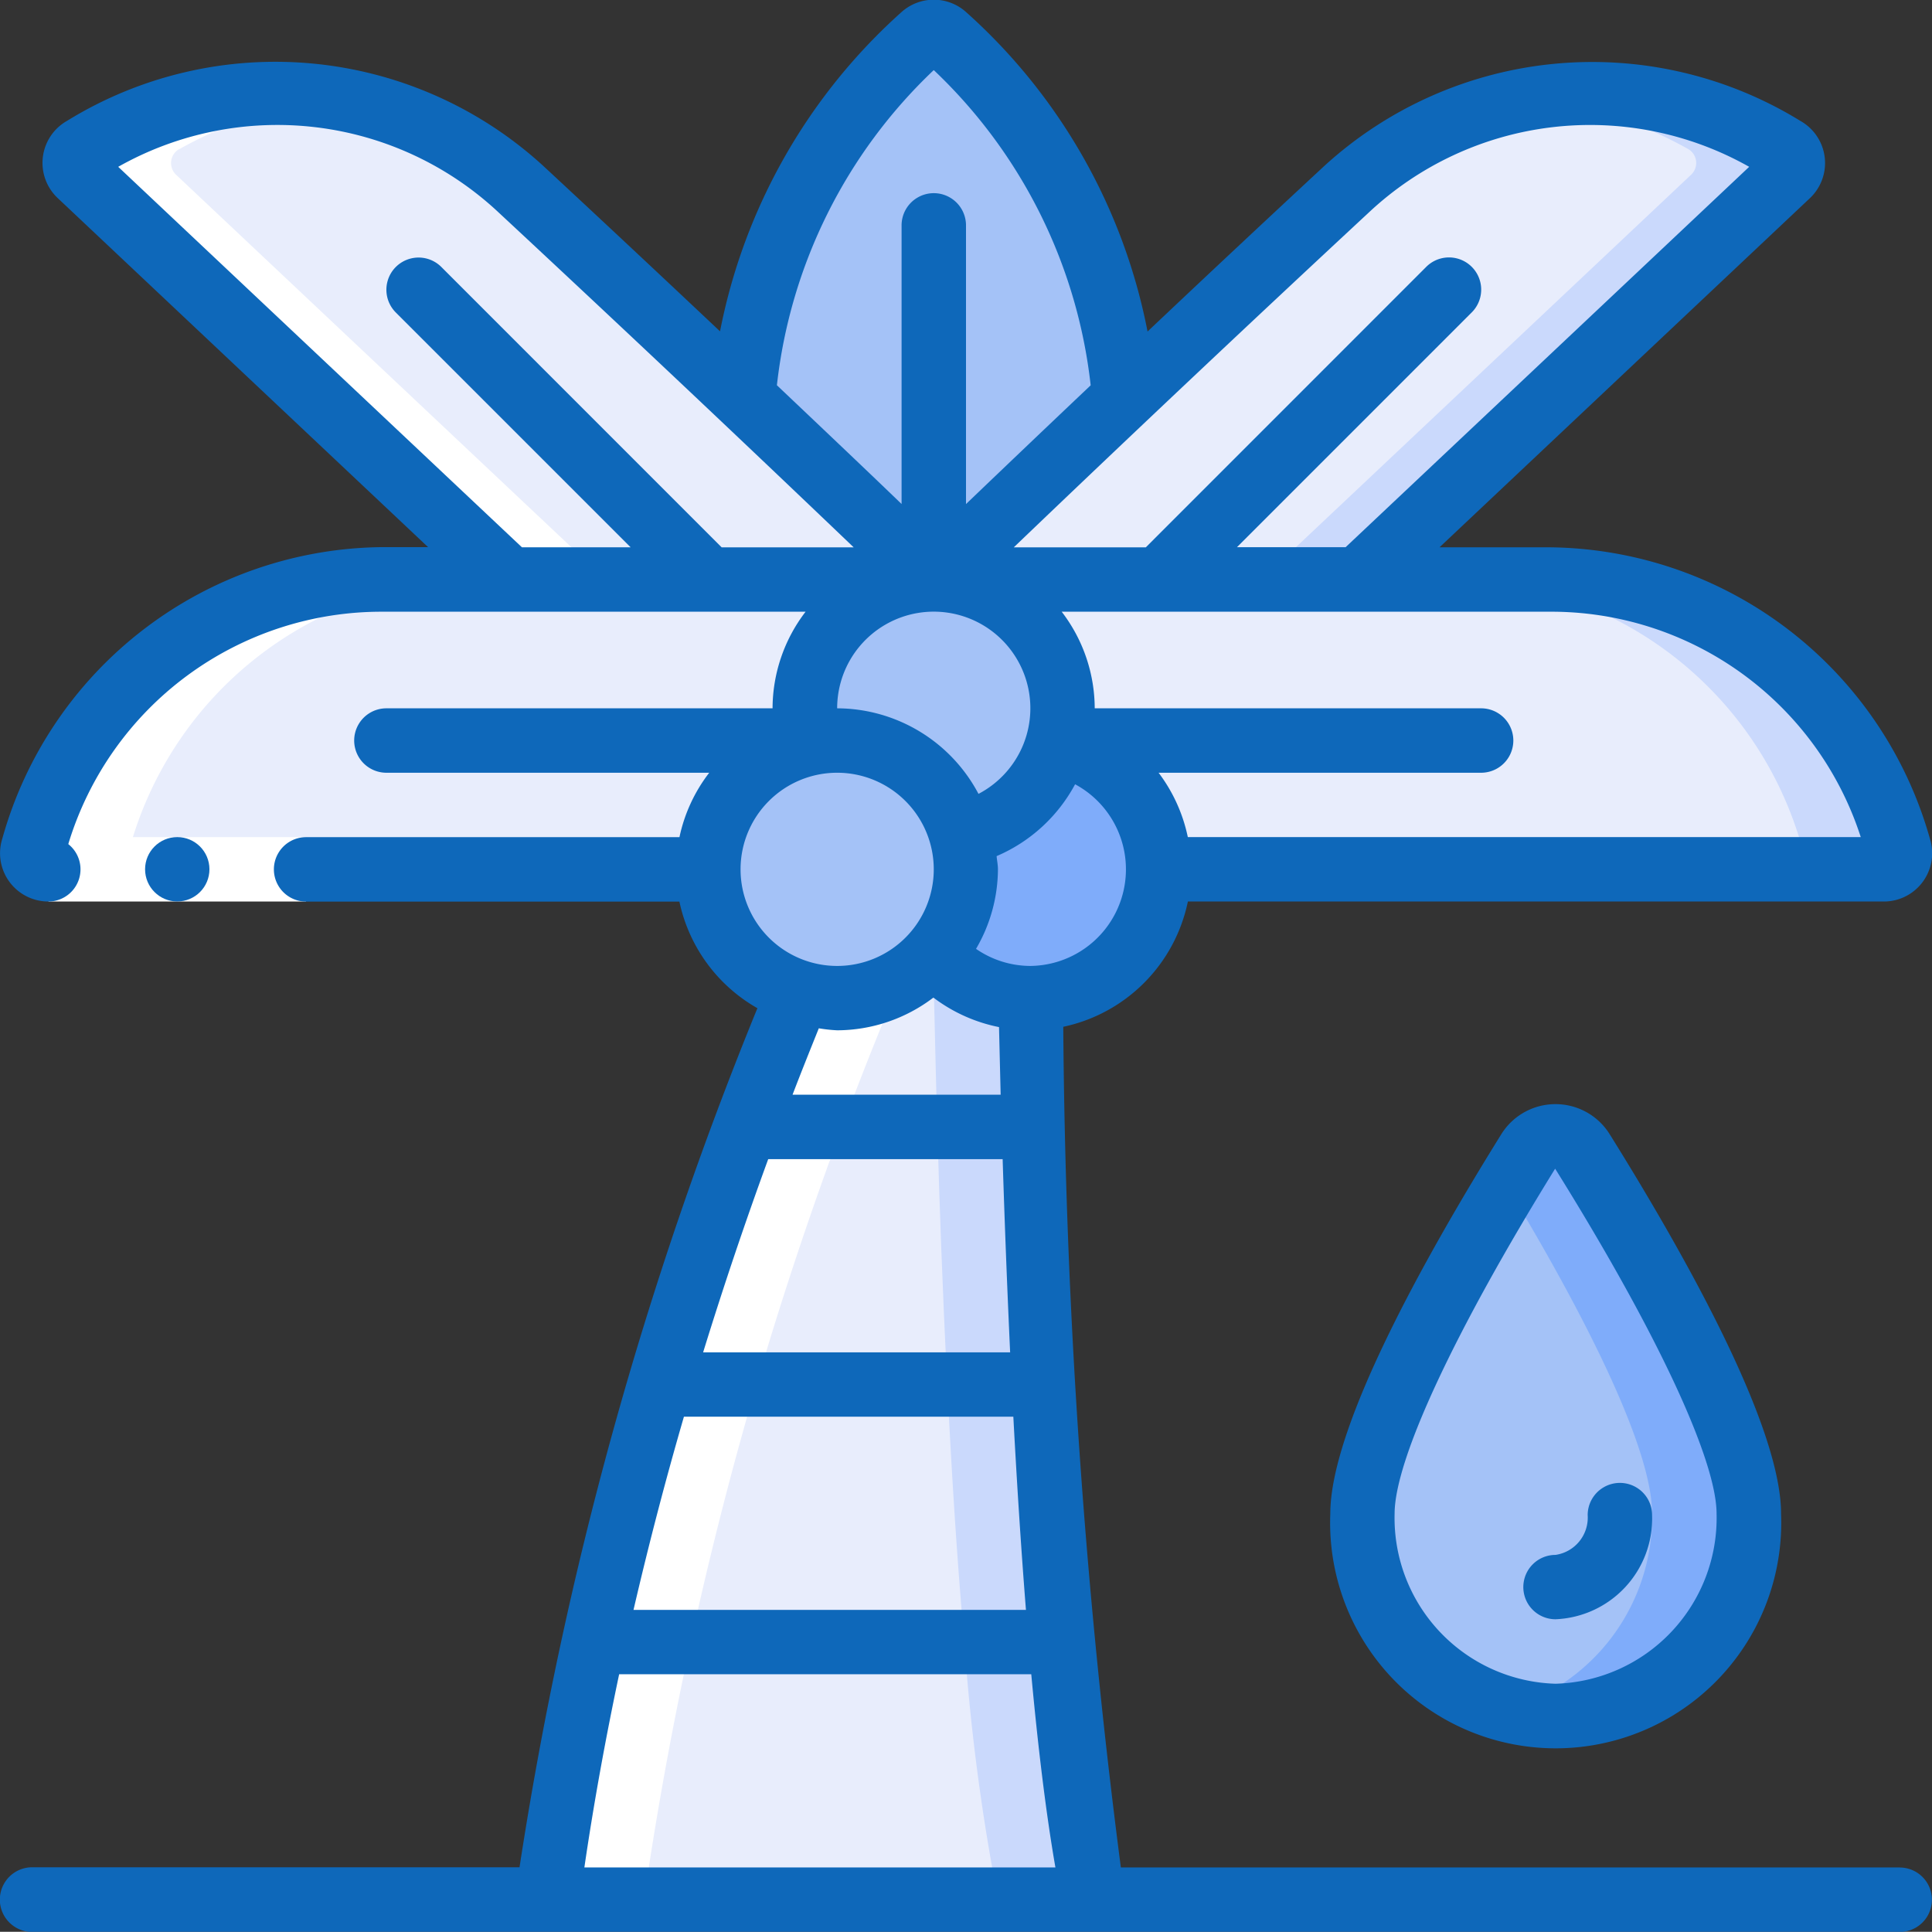
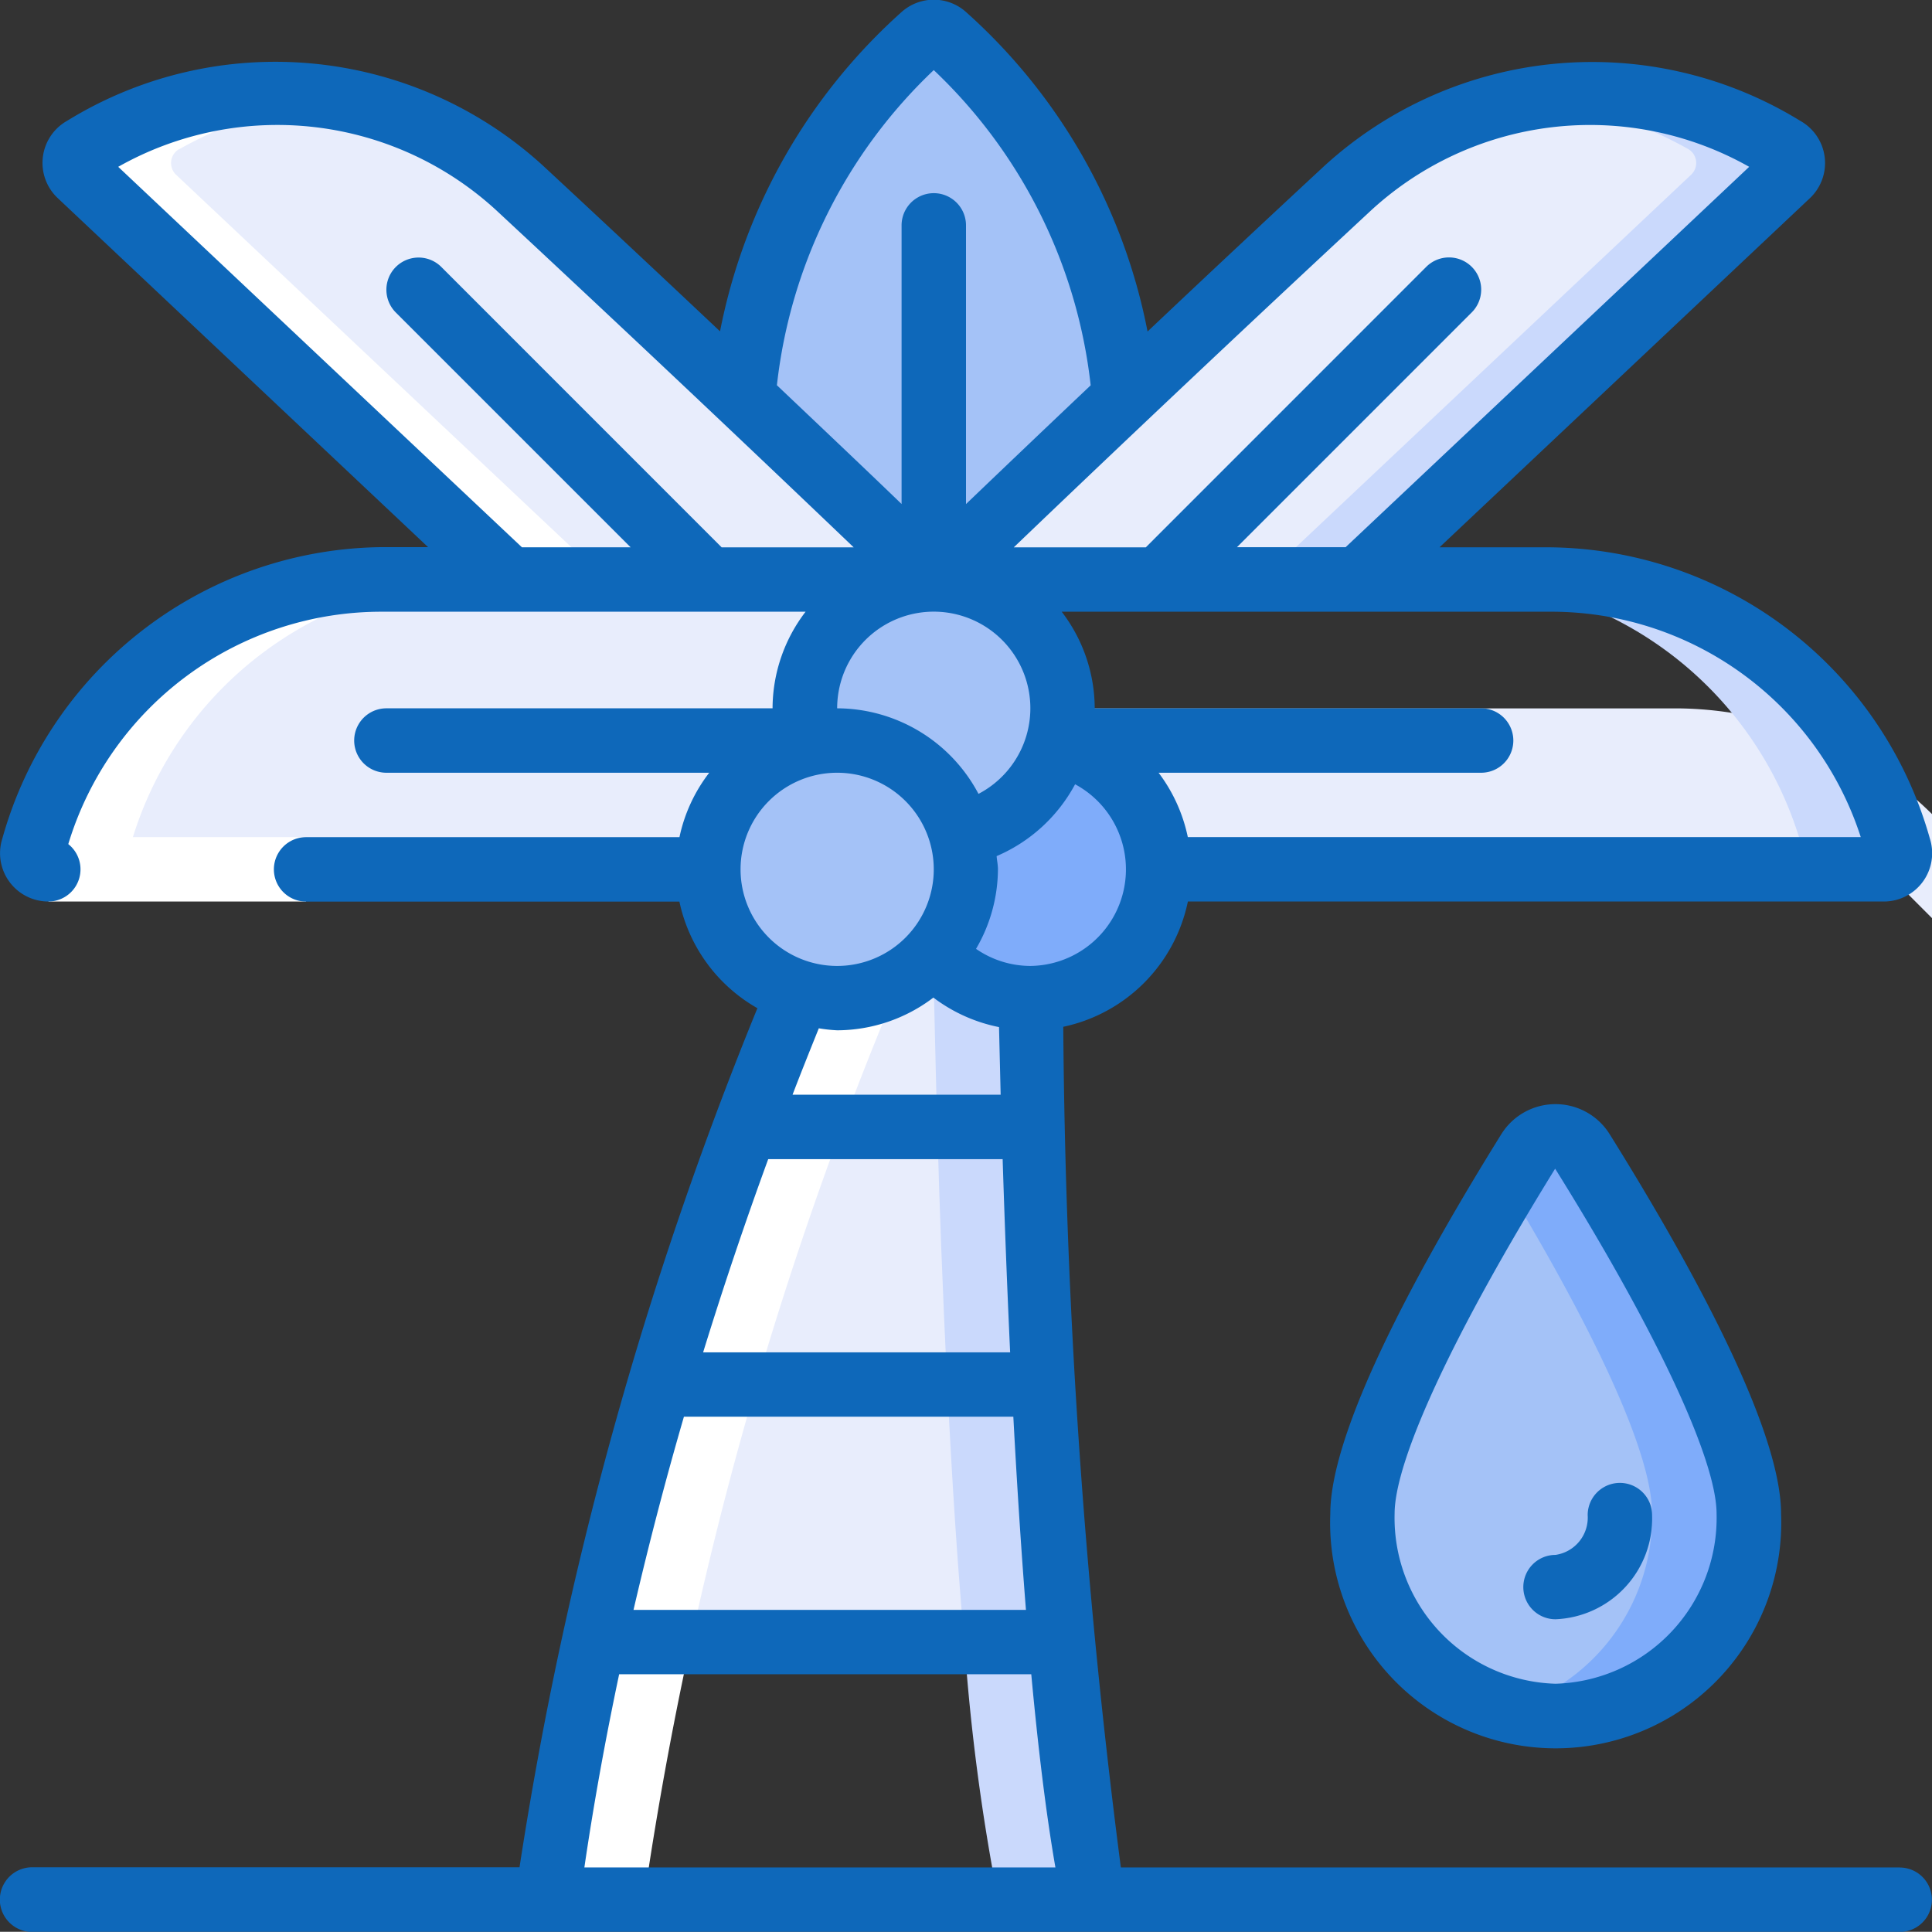
<svg xmlns="http://www.w3.org/2000/svg" data-name="034---Palm-Tree" width="32" height="31.997" viewBox="0 0 32 31.997">
  <rect x="0" y="0" width="32" height="31.997" fill="#333333" stroke="none" />
  <path d="M26.272 24.133a2.13 2.13 0 1 1-.08-.581 2.069 2.069 0 0 1 .08.581z" transform="translate(-10.273 -9.735)" style="fill:#a4c2f7" />
  <path data-name="Shape" d="M32.733 24.175a2.133 2.133 0 0 1-2.128 2.133H30.6a2.125 2.125 0 0 1-1.6-.725 2.123 2.123 0 0 0 .533-1.408 2.069 2.069 0 0 0-.08-.581 2.143 2.143 0 0 0 1.6-1.5 2.133 2.133 0 0 1 1.68 2.081z" transform="translate(-13.534 -9.777)" style="fill:#7facfa" />
-   <path data-name="Shape" d="M26.066 54.266H17c.2-1.461.459-2.9.763-4.266h7.743a34.923 34.923 0 0 0 .56 4.266z" transform="translate(-7.934 -22.802)" style="fill:#e8edfc" />
  <path data-name="Shape" d="M26.173 46.266H18.43A61.708 61.708 0 0 1 19.53 42h6.357c.069 1.413.16 2.9.283 4.266z" transform="translate(-8.601 -19.069)" style="fill:#e8edfc" />
  <path data-name="Shape" d="M31.02 42h-1.6c.069 1.413.16 2.9.283 4.266h1.6A106.912 106.912 0 0 1 31.02 42z" transform="translate(-13.73 -19.069)" style="fill:#cad9fc" />
  <path data-name="Shape" d="M31.55 50h-1.6a34.923 34.923 0 0 0 .56 4.266h1.6A34.923 34.923 0 0 1 31.55 50z" transform="translate(-13.977 -22.802)" style="fill:#cad9fc" />
  <path data-name="Shape" d="M26.857 38.266H20.5A66.704 66.704 0 0 1 21.924 34h4.768c.032 1.195.085 2.693.165 4.266z" transform="translate(-9.567 -15.335)" style="fill:#e8edfc" />
  <path data-name="Shape" d="M30.71 34h-1.6c.032 1.195.085 2.693.165 4.266h1.6c-.08-1.573-.133-3.072-.165-4.266z" transform="translate(-13.585 -15.335)" style="fill:#cad9fc" />
  <path data-name="Shape" d="M27.938 31.5H23.17c.32-.864.619-1.611.875-2.229a2.1 2.1 0 0 0 .635.1 2.125 2.125 0 0 0 1.6-.725 2.125 2.125 0 0 0 1.6.725h.005c.011.453.027 1.2.053 2.133z" transform="translate(-10.813 -12.834)" style="fill:#e8edfc" />
  <path data-name="Shape" d="M29.905 29.365H29.9a2.125 2.125 0 0 1-1.6-.725 2.137 2.137 0 0 1-.8.56 2.1 2.1 0 0 0 .8.165h.005c.011.453.027 1.2.053 2.133h1.6c-.027-.933-.043-1.68-.053-2.133z" transform="translate(-12.834 -12.834)" style="fill:#cad9fc" />
  <path data-name="Shape" d="M13.8 19.133a2.1 2.1 0 0 0 .08.581A2.133 2.133 0 0 0 12.2 21.8H1.271a.267.267 0 0 1-.261-.347A6.068 6.068 0 0 1 6.812 17h9.108a2.133 2.133 0 0 0-2.12 2.133z" transform="translate(-.465 -7.401)" style="fill:#e8edfc" />
  <path data-name="Shape" d="M29.266 19.133a2.1 2.1 0 0 1-.08.581 2.143 2.143 0 0 1-1.6 1.5 2.137 2.137 0 0 0-2.053-1.552 2.108 2.108 0 0 0-.453.048 2.1 2.1 0 0 1-.08-.581A2.133 2.133 0 0 1 27.123 17h.011a2.133 2.133 0 0 1 2.132 2.133z" transform="translate(-11.667 -7.401)" style="fill:#a4c2f7" />
-   <path data-name="Shape" d="M44.727 21.8H32.733a2.133 2.133 0 0 0-1.68-2.085 2.1 2.1 0 0 0 .08-.581A2.133 2.133 0 0 0 29 17h10.186a6.068 6.068 0 0 1 5.8 4.453.267.267 0 0 1-.261.347z" transform="translate(-13.534 -7.401)" style="fill:#e8edfc" />
+   <path data-name="Shape" d="M44.727 21.8H32.733a2.133 2.133 0 0 0-1.68-2.085 2.1 2.1 0 0 0 .08-.581h10.186a6.068 6.068 0 0 1 5.8 4.453.267.267 0 0 1-.261.347z" transform="translate(-13.534 -7.401)" style="fill:#e8edfc" />
  <path data-name="Shape" d="M52.5 21.453A6.068 6.068 0 0 0 46.7 17h-1.6a6.068 6.068 0 0 1 5.8 4.453.267.267 0 0 1-.261.347h1.6a.267.267 0 0 0 .261-.347z" transform="translate(-21.048 -7.401)" style="fill:#cad9fc" />
  <path data-name="Shape" d="m43.143 3.249-7.109 6.7H29s1.312-1.264 3.162-3.013a380.84 380.84 0 0 1 3.675-3.447 6.035 6.035 0 0 1 7.263-.667.267.267 0 0 1 .048.427z" transform="translate(-13.534 -.353)" style="fill:#e8edfc" />
  <path data-name="Shape" d="M47.851 2.839a6.866 6.866 0 0 0-4.151-.863 7.413 7.413 0 0 1 2.551.863.267.267 0 0 1 .048.427l-7.109 6.7h1.6l7.109-6.7a.267.267 0 0 0-.048-.427z" transform="translate(-18.29 -.371)" style="fill:#cad9fc" />
  <path data-name="Shape" d="M16.548 9.952H9.514l-7.109-6.7a.267.267 0 0 1 .048-.427 6.035 6.035 0 0 1 7.258.667 302.514 302.514 0 0 1 3.675 3.447 513.94 513.94 0 0 1 3.162 3.013z" transform="translate(-1.082 -.353)" style="fill:#e8edfc" />
  <path data-name="Shape" d="M29.395 6.054c-1.851 1.746-3.163 3.013-3.163 3.013S24.921 7.8 23.07 6.054A9.055 9.055 0 0 1 26.051.07a.276.276 0 0 1 .363 0 9.1 9.1 0 0 1 2.981 5.984z" transform="translate(-10.766 .532)" style="fill:#a4c2f7" />
  <g>
    <path data-name="Shape" d="M3.053 1.842A7.434 7.434 0 0 1 5.606.979a6.873 6.873 0 0 0-4.153.864.267.267 0 0 0-.049.427l7.11 6.7h1.6L3 2.267a.267.267 0 0 1 .049-.425z" transform="translate(-.083 .628)" style="fill:#fff" />
    <path data-name="Shape" d="M1.614 20.455A6.064 6.064 0 0 1 7.414 16h-1.6a6.064 6.064 0 0 0-5.8 4.455.267.267 0 0 0 .257.345h1.6a.267.267 0 0 1-.257-.345z" transform="translate(.532 -6.401)" style="fill:#fff" />
    <path data-name="Shape" d="M20.174 28.805A62.44 62.44 0 0 0 16 43.841h1.6a62.264 62.264 0 0 1 4.165-15.028l.009-.008" transform="translate(-6.934 -12.378)" style="fill:#fff" />
  </g>
  <path d="M1.506 26h4.266v1.067H1.506z" transform="translate(-.703 -12.135)" style="fill:#fff" />
  <g data-name="Group 18199">
-     <circle cx=".533" cy=".533" r=".533" transform="translate(2.403 13.865)" style="fill:#0e68ba" />
    <path data-name="Shape" d="M31.465 30.932h-12.9a114.483 114.483 0 0 1-.954-13.924 2.674 2.674 0 0 0 2.064-2.075H31.2a.8.8 0 0 0 .765-1.042 6.611 6.611 0 0 0-6.311-4.825h-1.811l6.133-5.781a.8.8 0 0 0-.154-1.28 6.578 6.578 0 0 0-7.882.74 428.153 428.153 0 0 0-2.933 2.747A9.523 9.523 0 0 0 16 .2a.8.8 0 0 0-1.067 0 9.546 9.546 0 0 0-3.007 5.289c-.913-.861-1.915-1.8-2.933-2.745a6.573 6.573 0 0 0-7.883-.741.8.8 0 0 0-.153 1.28l6.133 5.78h-.744a6.6 6.6 0 0 0-6.308 4.829.8.8 0 0 0 .762 1.041.533.533 0 0 0 .331-.951 5.419 5.419 0 0 1 5.212-3.849h7a2.639 2.639 0 0 0-.547 1.6H6.4a.533.533 0 1 0 0 1.067h5.347a2.642 2.642 0 0 0-.493 1.067H5.07a.533.533 0 1 0 0 1.067h6.183a2.666 2.666 0 0 0 1.292 1.766 62.724 62.724 0 0 0-3.94 14.229H.533a.533.533 0 0 0 0 1.071h30.932a.533.533 0 1 0 0-1.067zm-20.139-7.466h5.458c.057 1.067.126 2.156.209 3.2h-6.5c.259-1.117.541-2.19.835-3.2zm1.4-4.266h3.881c.03.96.071 2.053.124 3.2h-5.085a65.823 65.823 0 0 1 1.078-3.2zm4.34-3.2a1.589 1.589 0 0 1-.9-.283 2.628 2.628 0 0 0 .363-1.317c0-.075-.016-.146-.022-.219a2.661 2.661 0 0 0 1.3-1.19A1.6 1.6 0 0 1 17.066 16zm-3.2-4.266a1.6 1.6 0 1 1 2.341 1.416 2.657 2.657 0 0 0-2.341-1.417zm16.954 2.132H19.674a2.67 2.67 0 0 0-.484-1.066h5.342a.533.533 0 1 0 0-1.067h-6.4a2.639 2.639 0 0 0-.547-1.6h8.067a5.386 5.386 0 0 1 5.168 3.733zM22.665 3.527a5.358 5.358 0 0 1 6.307-.763l-6.684 6.3h-1.8l3.889-3.889a.533.533 0 0 0-.754-.754l-4.645 4.646h-2.187a537.646 537.646 0 0 1 5.874-5.54zm-7.2-2.366a8.484 8.484 0 0 1 2.6 5.222A517.36 517.36 0 0 0 16 8.35V3.734a.533.533 0 0 0-1.067 0v4.615c-.518-.5-1.235-1.18-2.065-1.967a8.484 8.484 0 0 1 2.6-5.222zM1.958 2.764a5.358 5.358 0 0 1 6.308.763 590.6 590.6 0 0 1 5.874 5.54h-2.187L7.31 4.423a.533.533 0 0 0-.754.754l3.889 3.889h-1.8zM13.866 12.8a1.6 1.6 0 1 1-1.6 1.6 1.6 1.6 0 0 1 1.6-1.6zm0 4.266a2.643 2.643 0 0 0 1.594-.542 2.659 2.659 0 0 0 1.087.489l.027 1.12h-3.447c.153-.4.3-.764.435-1.1a2.6 2.6 0 0 0 .304.033zM9.679 30.932c.16-1.094.357-2.163.576-3.2h6.826c.111 1.2.244 2.306.4 3.2z" transform="translate(0 -.001)" style="fill:#0e68ba" />
  </g>
  <g>
    <g data-name="045---Check-Oil">
      <path data-name="Shape" d="M54.4 40.251a3.2 3.2 0 1 1-6.4 0c0-1.416 1.875-4.586 2.754-6a.518.518 0 0 1 .891 0c.879 1.41 2.754 4.582 2.754 6z" transform="translate(-25.432 -15.179)" style="fill:#a4c2f7" />
      <path data-name="Shape" d="M53.745 34.254a.518.518 0 0 0-.891 0c-.107.169-.226.364-.355.578.948 1.569 2.4 4.174 2.4 5.42a3.322 3.322 0 0 1-2.4 3.238 3.052 3.052 0 0 0 .8.11 3.276 3.276 0 0 0 3.2-3.348c.001-1.417-1.874-4.588-2.754-5.998z" transform="translate(-27.535 -15.179)" style="fill:#7facfa" />
      <g data-name="Group 18204">
        <path data-name="Shape" d="M50.731 33a1.057 1.057 0 0 0-.9.5C48.54 35.577 47 38.349 47 39.784a3.736 3.736 0 1 0 7.466 0c0-1.435-1.542-4.207-2.835-6.28a1.057 1.057 0 0 0-.9-.504zm0 9.6a2.747 2.747 0 0 1-2.666-2.815c0-.9 1-3.033 2.659-5.716 1.674 2.683 2.674 4.82 2.674 5.716a2.747 2.747 0 0 1-2.667 2.815z" transform="translate(-24.966 -14.712)" style="fill:#0e68ba" />
        <path data-name="Shape" d="M53 46.49a.533.533 0 0 0 .533.533 1.669 1.669 0 0 0 1.6-1.725.533.533 0 0 0-1.067 0 .624.624 0 0 1-.533.659.533.533 0 0 0-.533.533z" transform="translate(-27.769 -20.203)" style="fill:#0e68ba" />
      </g>
    </g>
  </g>
</svg>